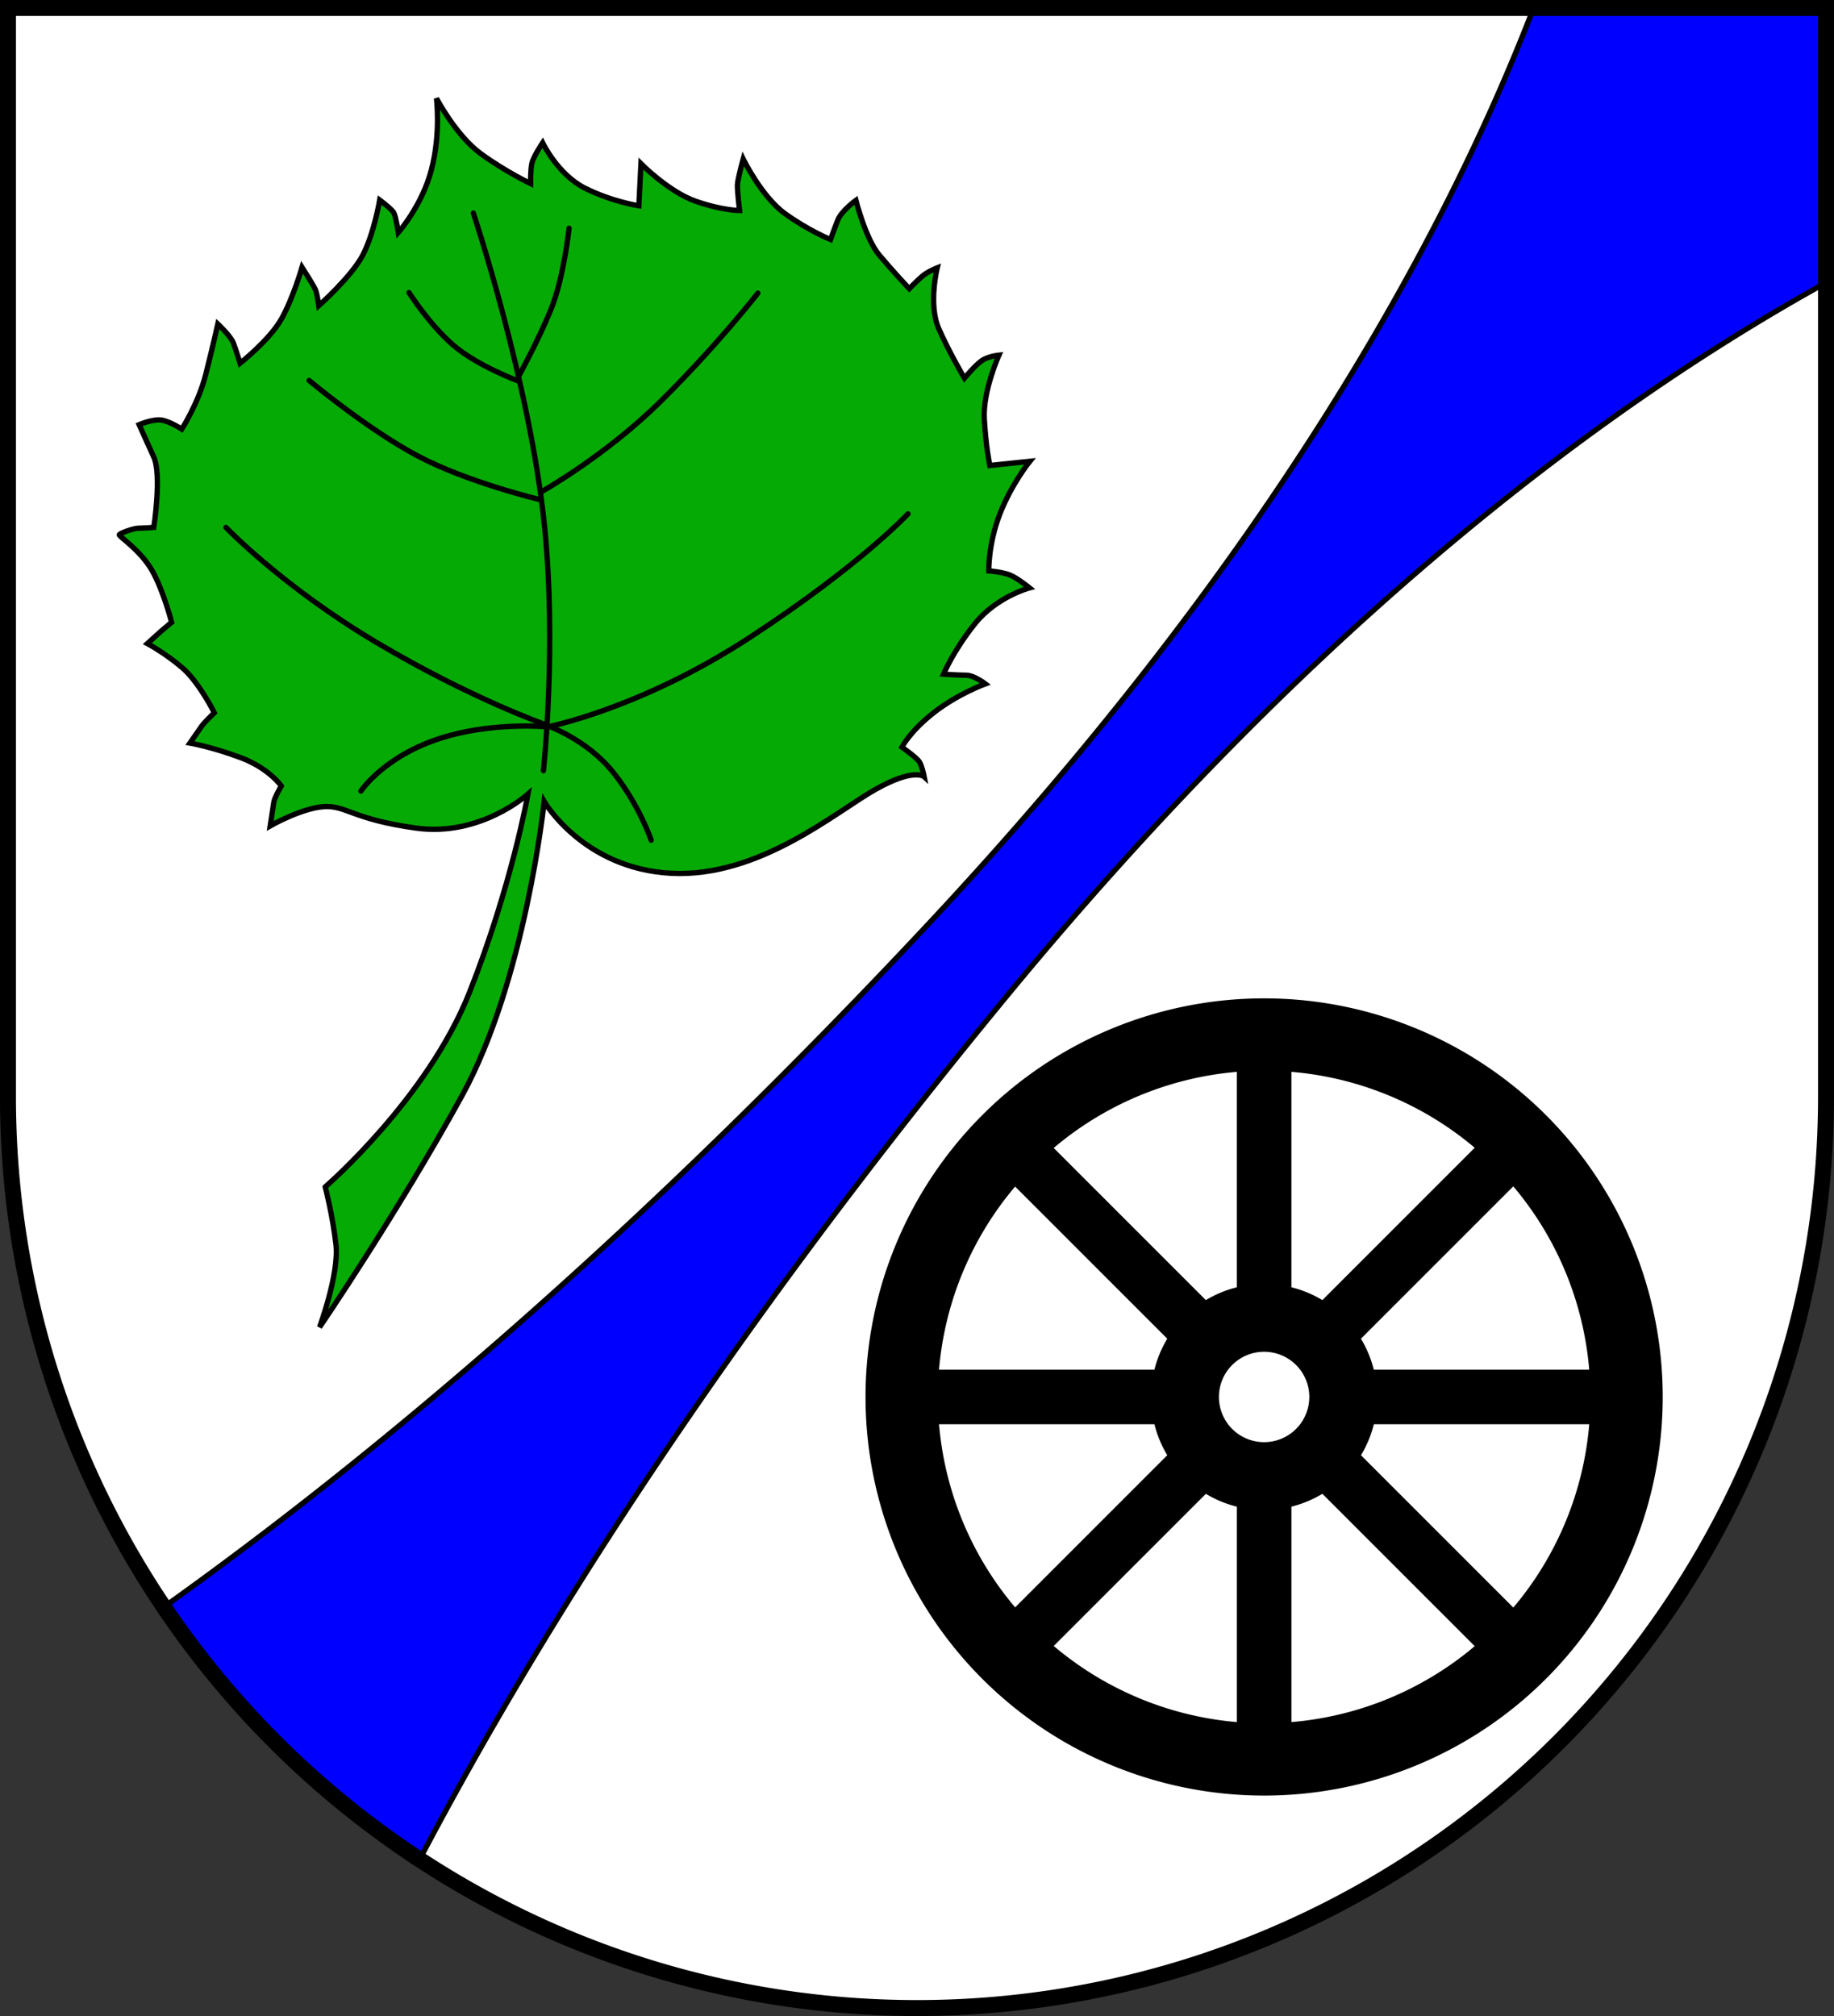
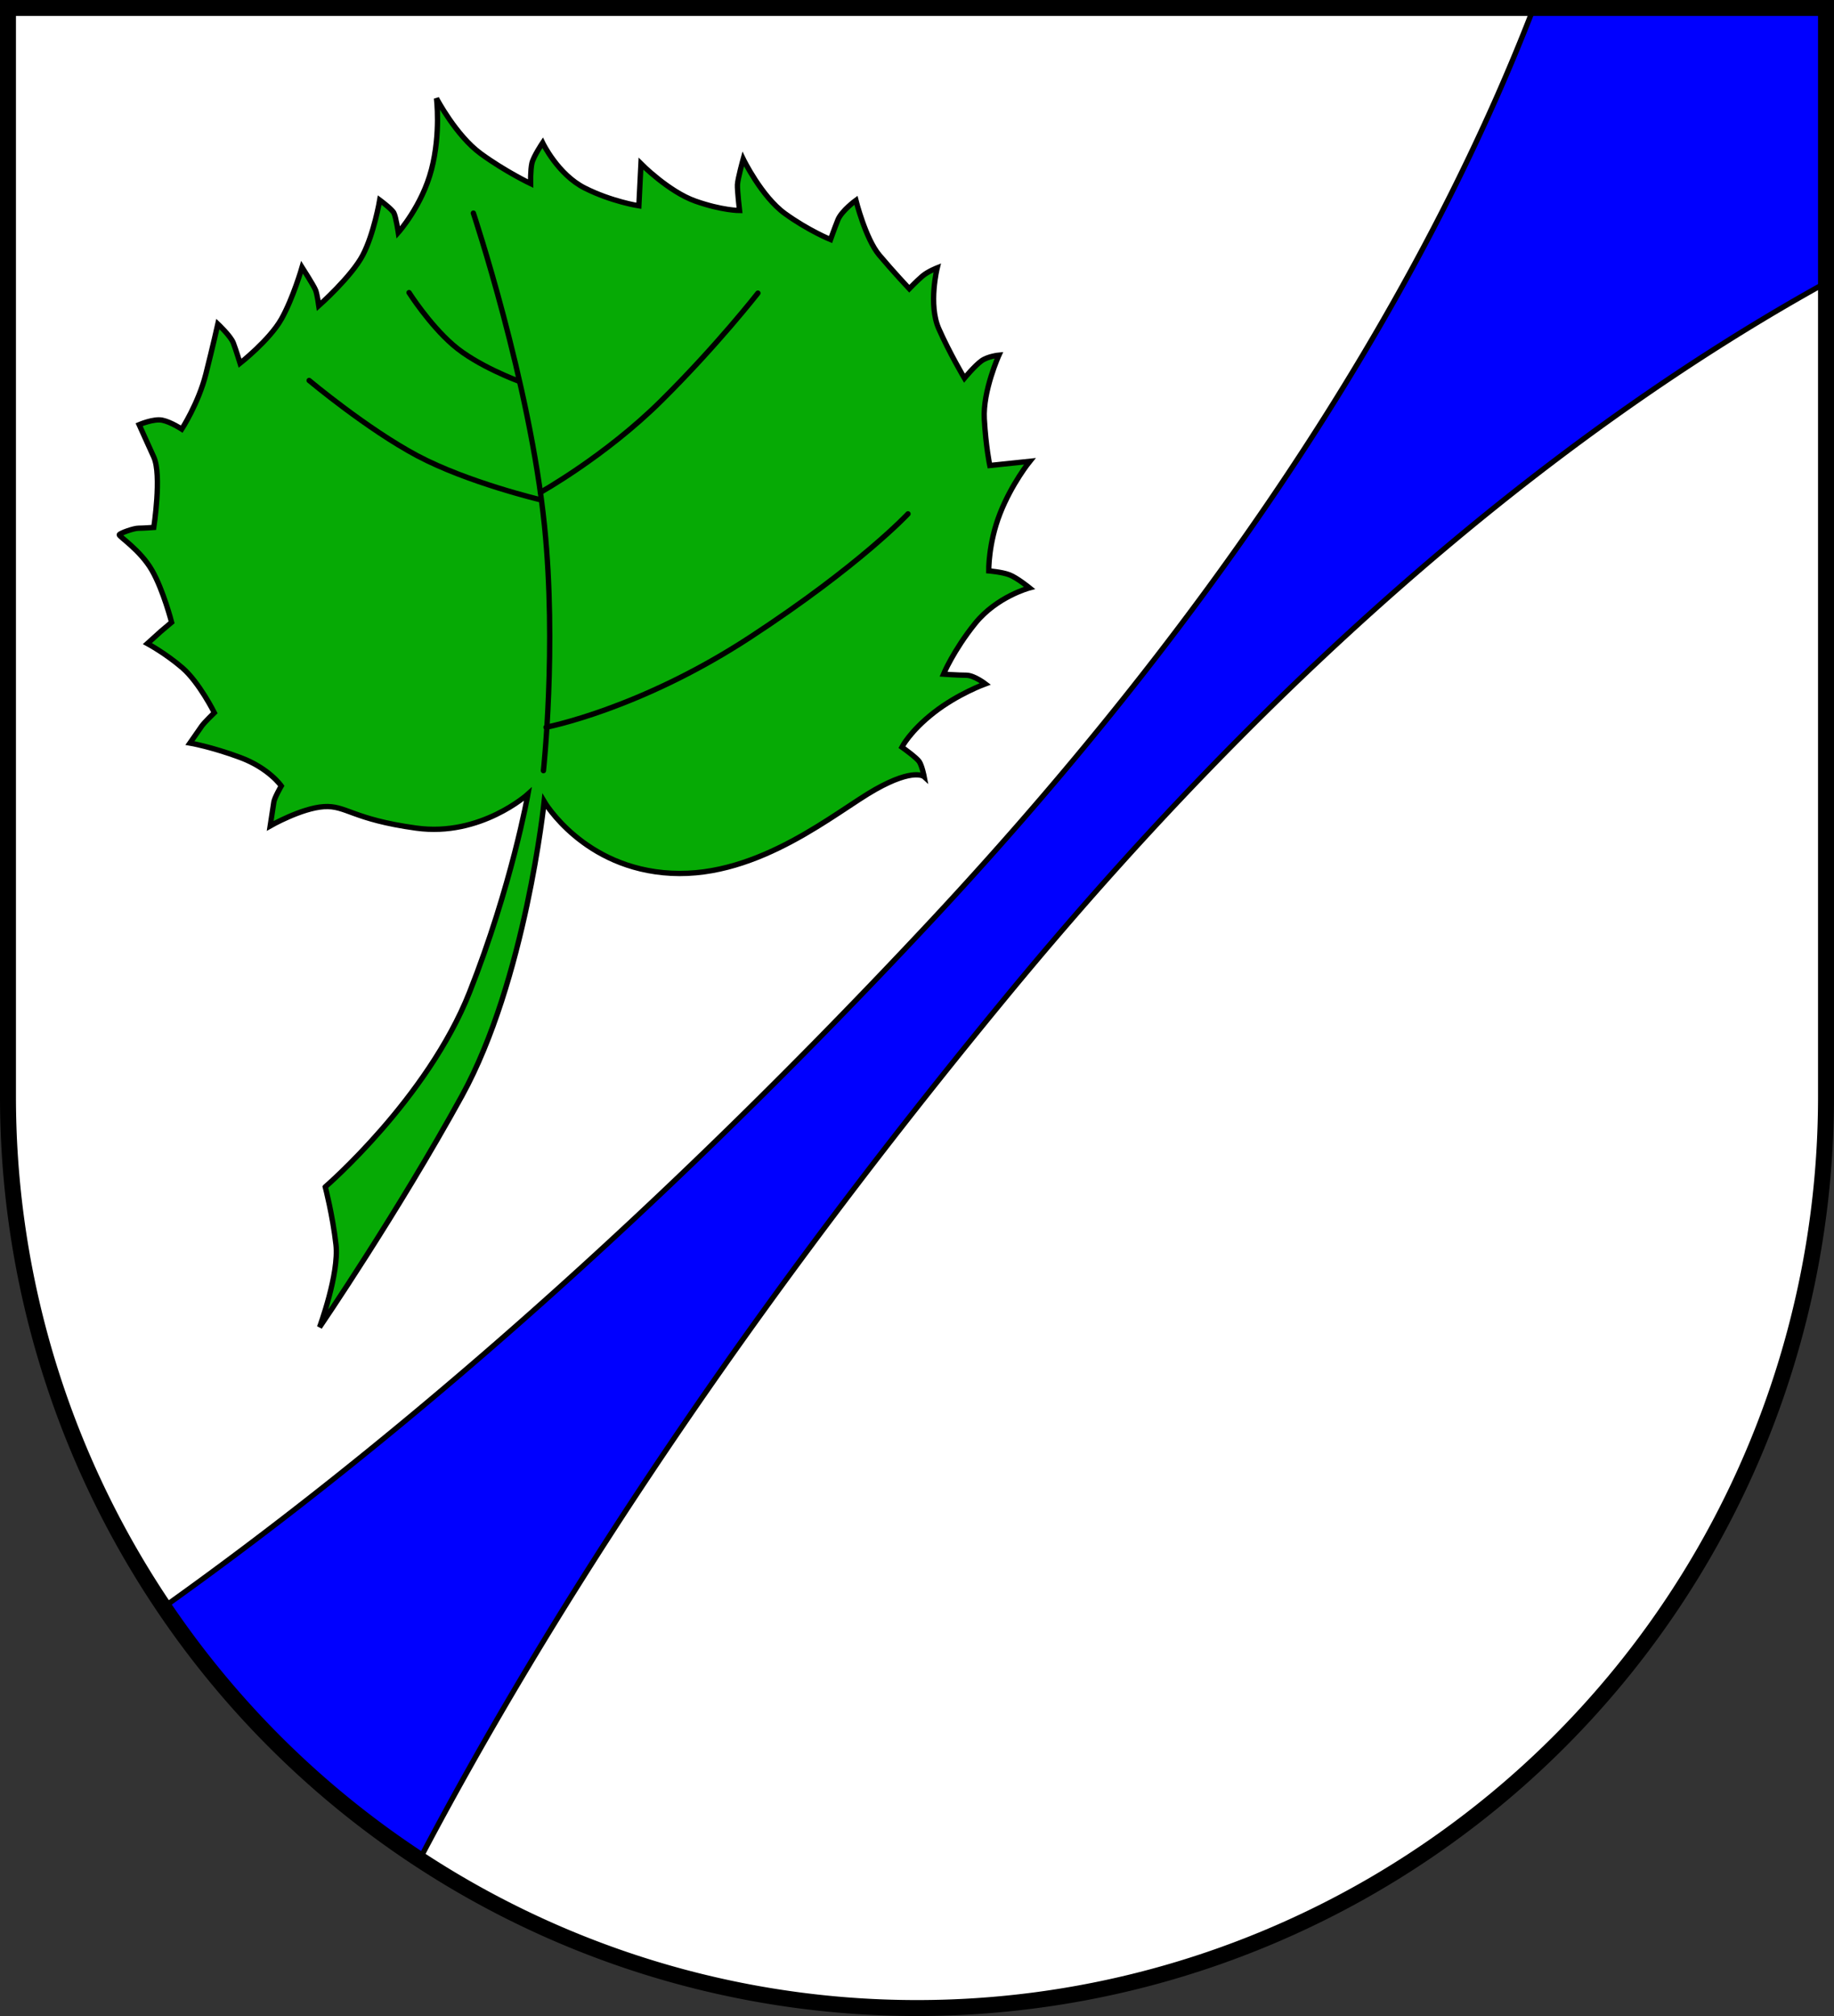
<svg xmlns="http://www.w3.org/2000/svg" xmlns:ns1="http://www.inkscape.org/namespaces/inkscape" xmlns:ns2="http://sodipodi.sourceforge.net/DTD/sodipodi-0.dtd" width="137.907mm" height="151.589mm" viewBox="0 0 137.907 151.589" version="1.1" id="svg2546" ns1:version="1.2.2 (732a01da63, 2022-12-09)" ns2:docname="DEU Schackendorf COA.svg">
  <rect x="0" y="0" width="137.907" height="151.589" fill="#333333" stroke="none" />
  <ns2:namedview id="namedview2548" pagecolor="#ffffff" bordercolor="#666666" borderopacity="1.0" ns1:showpageshadow="2" ns1:pageopacity="0.0" ns1:pagecheckerboard="0" ns1:deskcolor="#d1d1d1" ns1:document-units="mm" showgrid="false" ns1:zoom="0.93427542" ns1:cx="261.16496" ns1:cy="287.38849" ns1:current-layer="layer1" />
  <defs id="defs2543" />
  <g ns1:label="Ebene 1" ns1:groupmode="layer" id="layer1" transform="translate(-540.148,-70.188)">
    <g id="g2490" transform="translate(504.708,0.488)">
      <path id="path2394" style="fill:#ffffff;fill-opacity:1;stroke:none;stroke-width:1.2;stroke-linecap:round;stroke-dasharray:none" d="m 36.04,70.3 v 81.869 a 68.354,68.52 0 0 0 68.353,68.52 68.354,68.52 0 0 0 68.353,-68.52 V 70.3 Z" />
      <path id="path2277" style="fill:#0000ff;fill-opacity:1;stroke:#000000;stroke-width:0.4;stroke-linecap:round;stroke-dasharray:none" d="m 150.755,70.3 c -6.583,17.077 -19.648,41.247 -45.623,69.005 -22.504,24.049 -42.108,40.348 -57.33,51.2 a 68.354,68.52 0 0 0 19.213,18.972 c 8.765,-16.671 22.58,-38.73 44.134,-64.888 23.7,-28.763 45.591,-44.788 61.597,-53.633 v -20.657 z" />
      <path id="path2469" style="fill:none;fill-opacity:1;stroke:#000000;stroke-width:1.2;stroke-linecap:round;stroke-dasharray:none" d="m 36.04,70.3 v 81.869 a 68.354,68.52 0 0 0 68.353,68.52 68.354,68.52 0 0 0 68.353,-68.52 V 70.3 Z" />
-       <path id="path914" style="fill:#000000;stroke:#000000;stroke-width:0.1;stroke-dasharray:none" d="m 130.495,144.819 a 29.922,29.922 0 0 0 -29.922,29.922 29.922,29.922 0 0 0 29.922,29.922 29.922,29.922 0 0 0 29.922,-29.922 29.922,29.922 0 0 0 -29.922,-29.922 z m 2.002,5.421 a 24.583,24.583 0 0 1 13.907,5.76 l -11.521,11.521 a 8.454,8.454 0 0 0 -2.386,-0.99 z m -4.005,5.1e-4 v 16.291 a 8.454,8.454 0 0 0 -2.385,0.99 L 114.6,156.015 a 24.583,24.583 0 0 1 13.892,-5.774 z m 20.743,8.591 a 24.583,24.583 0 0 1 5.76,13.907 h -16.292 a 8.454,8.454 0 0 0 -0.99,-2.386 z m -37.466,0.015 11.506,11.507 a 8.454,8.454 0 0 0 -0.99,2.386 h -16.291 a 24.583,24.583 0 0 1 5.774,-13.893 z m 18.726,12.446 a 3.448,3.448 0 0 1 3.448,3.448 3.448,3.448 0 0 1 -3.448,3.448 3.448,3.448 0 0 1 -3.448,-3.448 3.448,3.448 0 0 1 3.448,-3.448 z m -24.5,5.451 h 16.291 a 8.454,8.454 0 0 0 0.99,2.385 l -11.506,11.507 a 24.583,24.583 0 0 1 -5.774,-13.892 z m 32.71,0 h 16.292 a 24.583,24.583 0 0 1 -5.76,13.907 l -11.521,-11.521 a 8.454,8.454 0 0 0 0.99,-2.385 z m -12.597,5.217 a 8.454,8.454 0 0 0 2.385,0.99 v 16.291 a 24.583,24.583 0 0 1 -13.892,-5.774 z m 8.776,0 11.521,11.521 a 24.583,24.583 0 0 1 -13.907,5.76 v -16.292 a 8.454,8.454 0 0 0 2.385,-0.99 z" />
      <g id="g2219" transform="translate(-213.459,-14.639)">
        <path style="fill:#06aa05;fill-opacity:1;stroke:#000000;stroke-width:0.4;stroke-dasharray:none" d="m 273.359,173.581 c 0,0 7.675,-6.618 10.845,-14.627 3.17,-8.009 4.394,-14.905 4.394,-14.905 0,0 -3.559,3.226 -8.398,2.558 -4.839,-0.667 -5.256,-1.724 -6.952,-1.613 -1.696,0.111 -4.032,1.446 -4.032,1.446 0,0 0.222,-1.474 0.278,-1.808 0.056,-0.334 0.556,-1.196 0.556,-1.196 0,0 -0.918,-1.335 -3.087,-2.141 -2.169,-0.806 -3.782,-1.085 -3.782,-1.085 0,0 0.695,-1.001 0.89,-1.279 0.195,-0.278 0.945,-1.001 0.945,-1.001 0,0 -1.14,-2.28 -2.392,-3.365 -1.251,-1.085 -2.642,-1.835 -2.642,-1.835 l 1.015,-0.918 0.806,-0.681 c 0,0 -0.612,-2.394 -1.477,-3.908 -0.865,-1.514 -2.497,-2.556 -2.458,-2.674 0.039,-0.118 1.081,-0.492 1.435,-0.492 0.354,0 1.16,-0.059 1.16,-0.059 0,0 0.61,-3.952 0,-5.29 -0.61,-1.337 -1.101,-2.438 -1.101,-2.438 0,0 1.101,-0.472 1.75,-0.334 0.649,0.138 1.455,0.669 1.455,0.669 0,0 1.258,-1.947 1.809,-4.129 0.551,-2.183 0.905,-3.775 0.905,-3.775 0,0 0.964,0.905 1.16,1.416 0.197,0.511 0.511,1.534 0.511,1.534 0,0 2.222,-1.75 3.107,-3.323 0.885,-1.573 1.553,-3.893 1.553,-3.893 0,0 0.905,1.416 1.023,1.73 0.118,0.315 0.236,1.16 0.236,1.16 0,0 2.458,-2.183 3.304,-3.795 0.846,-1.612 1.278,-4.149 1.278,-4.149 0,0 0.905,0.669 1.062,0.964 0.157,0.295 0.334,1.475 0.334,1.475 0,0 1.789,-2.006 2.497,-4.739 0.708,-2.733 0.374,-5.349 0.374,-5.349 0,0 1.475,2.812 3.343,4.169 1.868,1.357 3.736,2.242 3.736,2.242 0,0 -0.02,-1.023 0.098,-1.534 0.118,-0.511 0.806,-1.534 0.806,-1.534 0,0 1.14,2.379 3.166,3.402 2.025,1.023 4.07,1.337 4.07,1.337 l 0.157,-3.166 c 0,0 2.084,2.104 4.09,2.812 2.006,0.708 3.323,0.708 3.323,0.708 0,0 -0.177,-1.514 -0.157,-1.947 0.02,-0.433 0.433,-1.927 0.433,-1.927 0,0 1.376,2.832 3.146,4.11 1.77,1.278 3.421,1.947 3.421,1.947 0,0 0.275,-0.787 0.551,-1.475 0.275,-0.688 1.357,-1.475 1.357,-1.475 0,0 0.728,2.891 1.75,4.11 1.023,1.219 2.261,2.537 2.261,2.537 0,0 0.57,-0.59 0.983,-0.944 0.413,-0.354 1.121,-0.629 1.121,-0.629 0,0 -0.688,2.753 0.118,4.582 0.806,1.829 1.927,3.716 1.927,3.716 0,0 0.787,-0.944 1.278,-1.298 0.492,-0.354 1.317,-0.433 1.317,-0.433 0,0 -1.219,2.694 -1.101,4.798 0.118,2.104 0.413,3.5 0.413,3.5 l 3.009,-0.315 c 0,0 -1.357,1.671 -2.242,3.933 -0.885,2.261 -0.846,4.306 -0.846,4.306 0,0 0.983,0.079 1.553,0.295 0.57,0.216 1.514,0.983 1.514,0.983 0,0 -2.458,0.649 -4.09,2.674 -1.632,2.025 -2.379,3.815 -2.379,3.815 0,0 1.121,0.079 1.711,0.079 0.59,0 1.435,0.649 1.435,0.649 0,0 -2.065,0.747 -3.874,2.163 -1.809,1.416 -2.399,2.596 -2.399,2.596 0,0 1.081,0.767 1.298,1.081 0.216,0.315 0.374,1.141 0.374,1.141 0,0 -0.747,-0.688 -3.677,0.964 -2.93,1.652 -8.711,6.631 -15.329,6.298 -6.618,-0.334 -9.566,-5.395 -9.566,-5.395 0,0 -1.395,13.412 -6.193,22.143 -4.798,8.731 -10.697,17.383 -10.697,17.383 0,0 1.484,-4.014 1.234,-6.211 -0.25,-2.197 -0.806,-4.338 -0.806,-4.338 z" id="path1211" />
        <path style="fill:none;stroke:#000000;stroke-width:0.4;stroke-linecap:round;stroke-dasharray:none" d="m 284.494,100.363 c 0,0 4.247,12.742 5.348,23.518 0.928,9.08 -0.079,18.405 -0.079,18.405" id="path1363" ns2:nodetypes="csc" />
        <path style="fill:none;stroke:#000000;stroke-width:0.4;stroke-linecap:round;stroke-dasharray:none" d="m 289.96,139.022 c 0,0 7.04,-1.337 15.338,-6.764 8.298,-5.427 11.877,-9.281 11.877,-9.281" id="path1365" />
-         <path style="fill:none;stroke:#000000;stroke-width:0.4;stroke-linecap:round;stroke-dasharray:none" d="m 297.865,147.517 c 0,0 -0.865,-2.596 -2.832,-5.073 -1.966,-2.478 -4.877,-3.5 -4.877,-3.5" id="path1367" />
-         <path style="fill:none;stroke:#000000;stroke-width:0.4;stroke-linecap:round;stroke-dasharray:none" d="m 276.039,143.82 c 0,0 1.888,-2.871 6.646,-4.169 3.646,-0.994 7.236,-0.669 7.236,-0.669" id="path1369" ns2:nodetypes="csc" />
-         <path style="fill:none;stroke:#000000;stroke-width:0.4;stroke-linecap:round;stroke-dasharray:none" d="m 265.892,123.999 c 0,0 4.247,4.444 11.326,8.652 7.079,4.208 12.703,6.174 12.703,6.174" id="path1371" />
        <path style="fill:none;stroke:#000000;stroke-width:0.4;stroke-linecap:round;stroke-dasharray:none" d="m 272.145,112.948 c 0,0 4.365,3.657 8.141,5.663 3.775,2.006 9.242,3.303 9.242,3.303" id="path1373" />
        <path style="fill:none;stroke:#000000;stroke-width:0.4;stroke-linecap:round;stroke-dasharray:none" d="m 279.657,106.341 c 0,0 1.494,2.36 3.304,3.933 1.809,1.573 4.916,2.714 4.916,2.714" id="path1375" />
-         <path style="fill:none;stroke:#000000;stroke-width:0.4;stroke-linecap:round;stroke-dasharray:none" d="m 291.691,101.504 c 0,0 -0.393,3.736 -1.376,6.135 -0.983,2.399 -2.438,5.034 -2.438,5.034" id="path1377" />
        <path style="fill:none;stroke:#000000;stroke-width:0.4;stroke-linecap:round;stroke-dasharray:none" d="m 289.528,121.364 c 0,0 4.877,-2.714 9.085,-6.882 4.208,-4.169 7.276,-8.101 7.276,-8.101" id="path1379" />
      </g>
    </g>
  </g>
</svg>